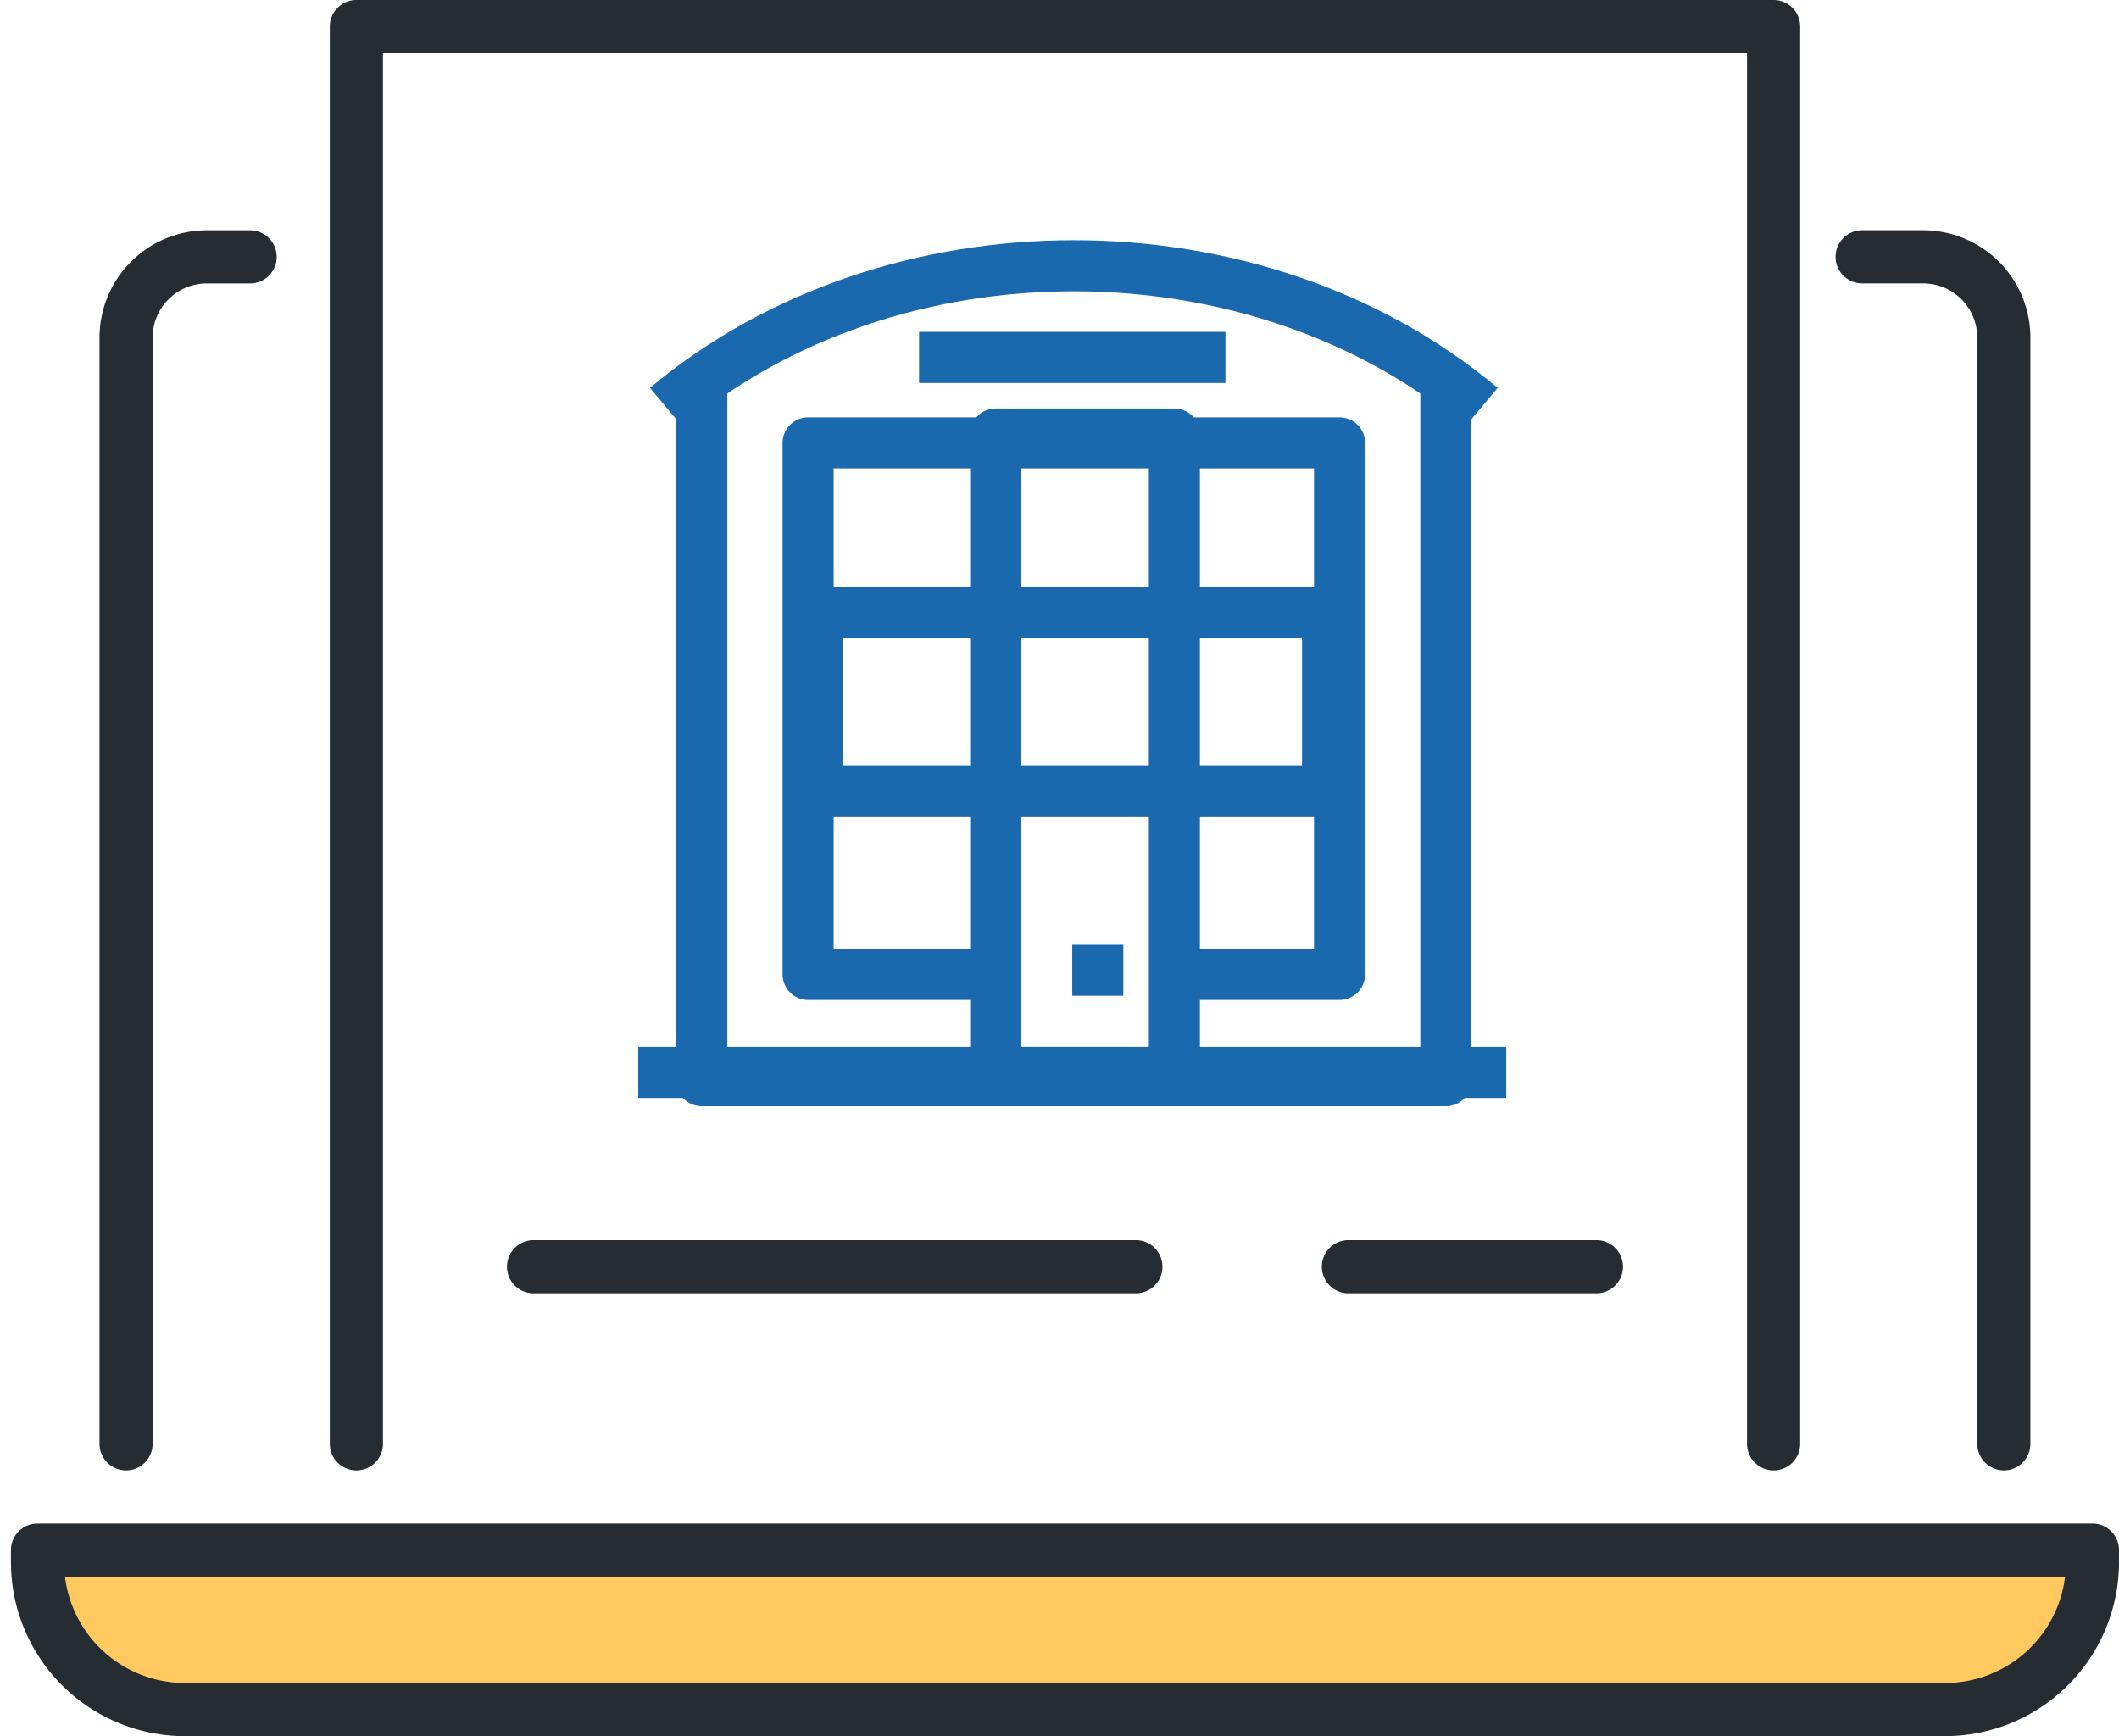
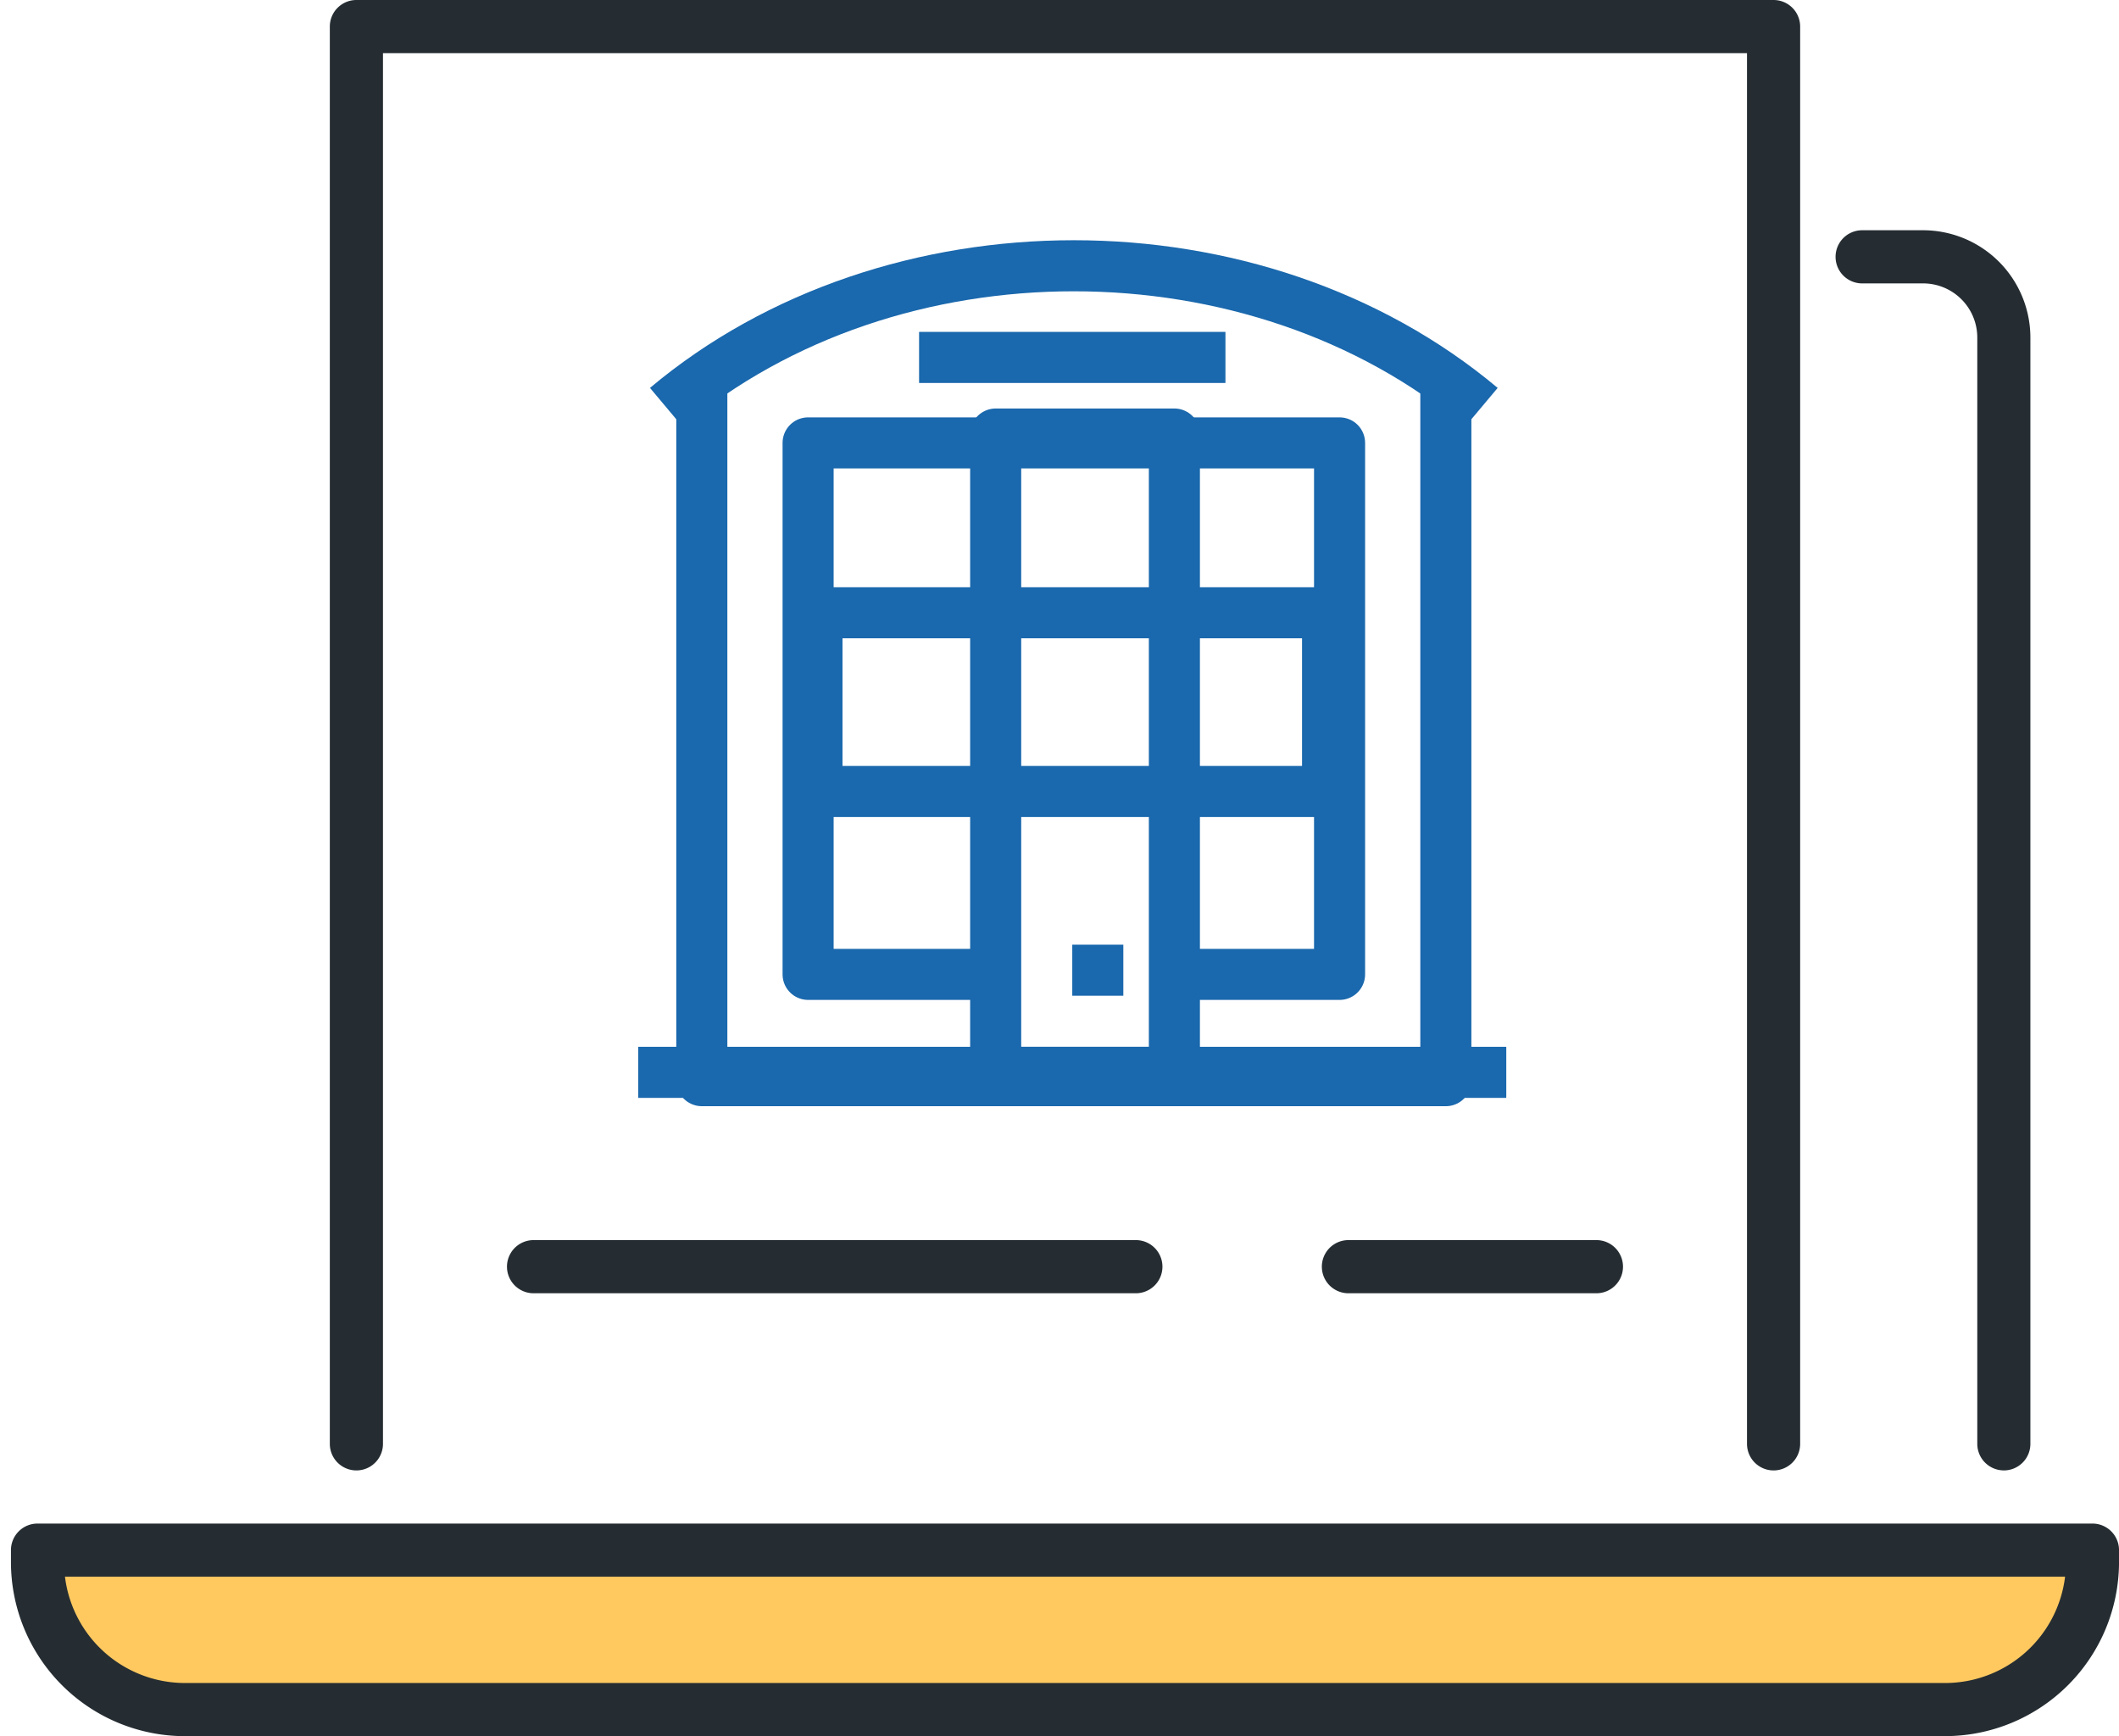
<svg xmlns="http://www.w3.org/2000/svg" width="83" height="68" viewBox="0 0 83 68">
  <defs>
    <clipPath id="clip-path">
      <rect id="Rectangle_1749" data-name="Rectangle 1749" width="83" height="68" transform="translate(-0.429)" fill="none" />
    </clipPath>
  </defs>
  <g id="Group_12869" data-name="Group 12869" transform="translate(0.429)">
    <g id="Group_12868" data-name="Group 12868" clip-path="url(#clip-path)">
      <path id="Path_6361" data-name="Path 6361" d="M2,88v.473a5.772,5.772,0,0,0,5.772,5.772H76.024A5.772,5.772,0,0,0,81.8,88.473V88Z" transform="translate(-0.612 -26.939)" fill="#ffc960" />
      <path id="Path_6362" data-name="Path 6362" d="M75.759,94.327H6.813A6.82,6.82,0,0,1,0,87.514v-.473A1.041,1.041,0,0,1,1.041,86h80.49a1.041,1.041,0,0,1,1.041,1.041v.473a6.82,6.82,0,0,1-6.812,6.812M2.116,88.082a4.738,4.738,0,0,0,4.7,4.163H75.759a4.738,4.738,0,0,0,4.7-4.163Z" transform="translate(0 -26.327)" fill="#252d32" />
-       <path id="Path_6363" data-name="Path 6363" d="M6.041,61.571A1.041,1.041,0,0,1,5,60.531V17.2A4.206,4.206,0,0,1,9.2,13h1.7a1.041,1.041,0,1,1,0,2.082H9.2a2.122,2.122,0,0,0-2.12,2.12V60.531a1.041,1.041,0,0,1-1.041,1.041" transform="translate(-1.531 -3.98)" fill="#252d32" />
      <path id="Path_6364" data-name="Path 6364" d="M109.592,61.571a1.041,1.041,0,0,1-1.041-1.041V17.2a2.122,2.122,0,0,0-2.12-2.12h-2.39a1.041,1.041,0,1,1,0-2.082h2.39a4.206,4.206,0,0,1,4.2,4.2V60.531a1.041,1.041,0,0,1-1.041,1.041" transform="translate(-31.531 -3.98)" fill="#252d32" />
      <path id="Path_6365" data-name="Path 6365" d="M74.551,57.592a1.041,1.041,0,0,1-1.041-1.041V2.082H20.082V56.551a1.041,1.041,0,0,1-2.082,0V1.041A1.041,1.041,0,0,1,19.041,0h55.51a1.041,1.041,0,0,1,1.041,1.041v55.51a1.041,1.041,0,0,1-1.041,1.041" transform="translate(-5.51)" fill="#252d32" />
      <path id="Path_6366" data-name="Path 6366" d="M84.755,72.082H75.041a1.041,1.041,0,0,1,0-2.082h9.714a1.041,1.041,0,0,1,0,2.082" transform="translate(-22.653 -21.429)" fill="#252d32" />
      <path id="Path_6367" data-name="Path 6367" d="M52.633,72.082H29.041a1.041,1.041,0,0,1,0-2.082H52.633a1.041,1.041,0,1,1,0,2.082" transform="translate(-8.571 -21.429)" fill="#252d32" />
      <line id="Line_6" data-name="Line 6" x2="34" transform="translate(24.571 42)" fill="none" stroke="#1a68ad" stroke-linejoin="round" stroke-width="2" />
      <line id="Line_7" data-name="Line 7" x2="12" transform="translate(35.571 14)" fill="none" stroke="#1a68ad" stroke-linejoin="round" stroke-width="2" />
      <path id="Path_6368" data-name="Path 6368" d="M39,21V48.755H68.143V21" transform="translate(-11.939 -6.429)" fill="none" stroke="#1a68ad" stroke-linejoin="round" stroke-width="2" />
      <path id="Path_6369" data-name="Path 6369" d="M58.878,45.816h6.939V25H45V45.816h6.939" transform="translate(-13.776 -7.653)" fill="none" stroke="#1a68ad" stroke-linejoin="round" stroke-width="2" />
      <rect id="Rectangle_1747" data-name="Rectangle 1747" width="20" height="7" transform="translate(31.571 24)" fill="none" stroke="#1a68ad" stroke-linejoin="round" stroke-width="2" />
      <rect id="Rectangle_1748" data-name="Rectangle 1748" width="7" height="25" transform="translate(38.571 17)" fill="none" stroke="#1a68ad" stroke-linejoin="round" stroke-width="2" />
      <line id="Line_8" data-name="Line 8" y2="2" transform="translate(42.571 37)" fill="none" stroke="#1a68ad" stroke-linejoin="round" stroke-width="2" />
      <path id="Path_6370" data-name="Path 6370" d="M68.918,20.551c-8.821-7.4-23.1-7.4-31.918,0" transform="translate(-11.327 -4.592)" fill="none" stroke="#1a68ad" stroke-linejoin="round" stroke-width="2" />
    </g>
  </g>
</svg>